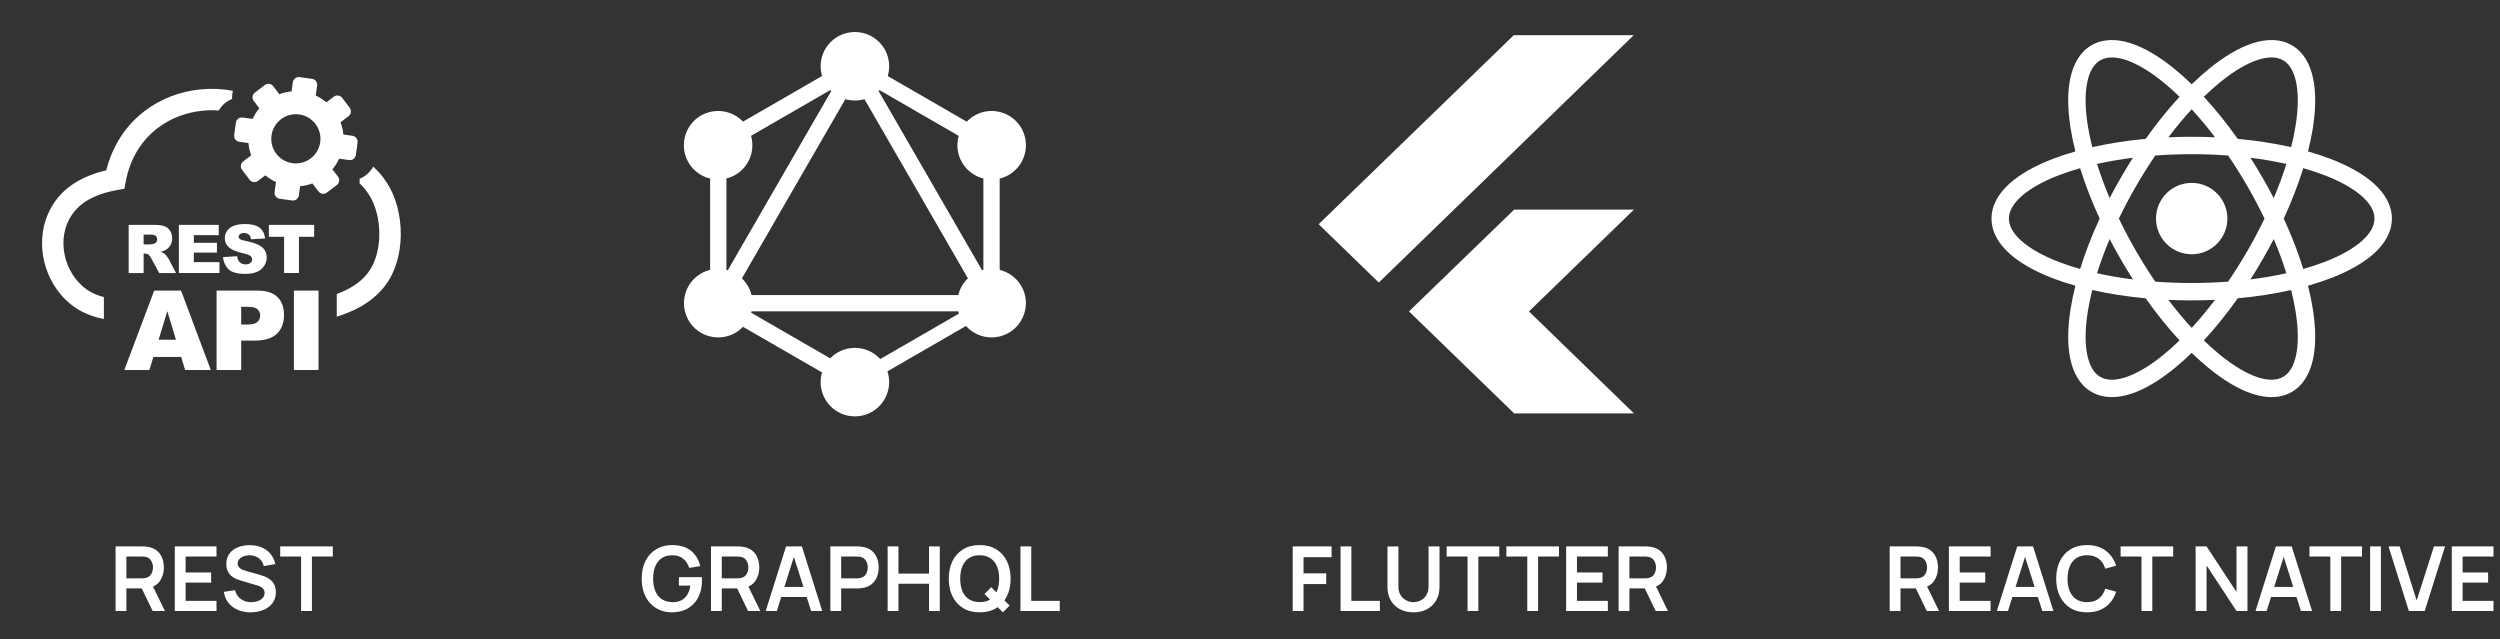
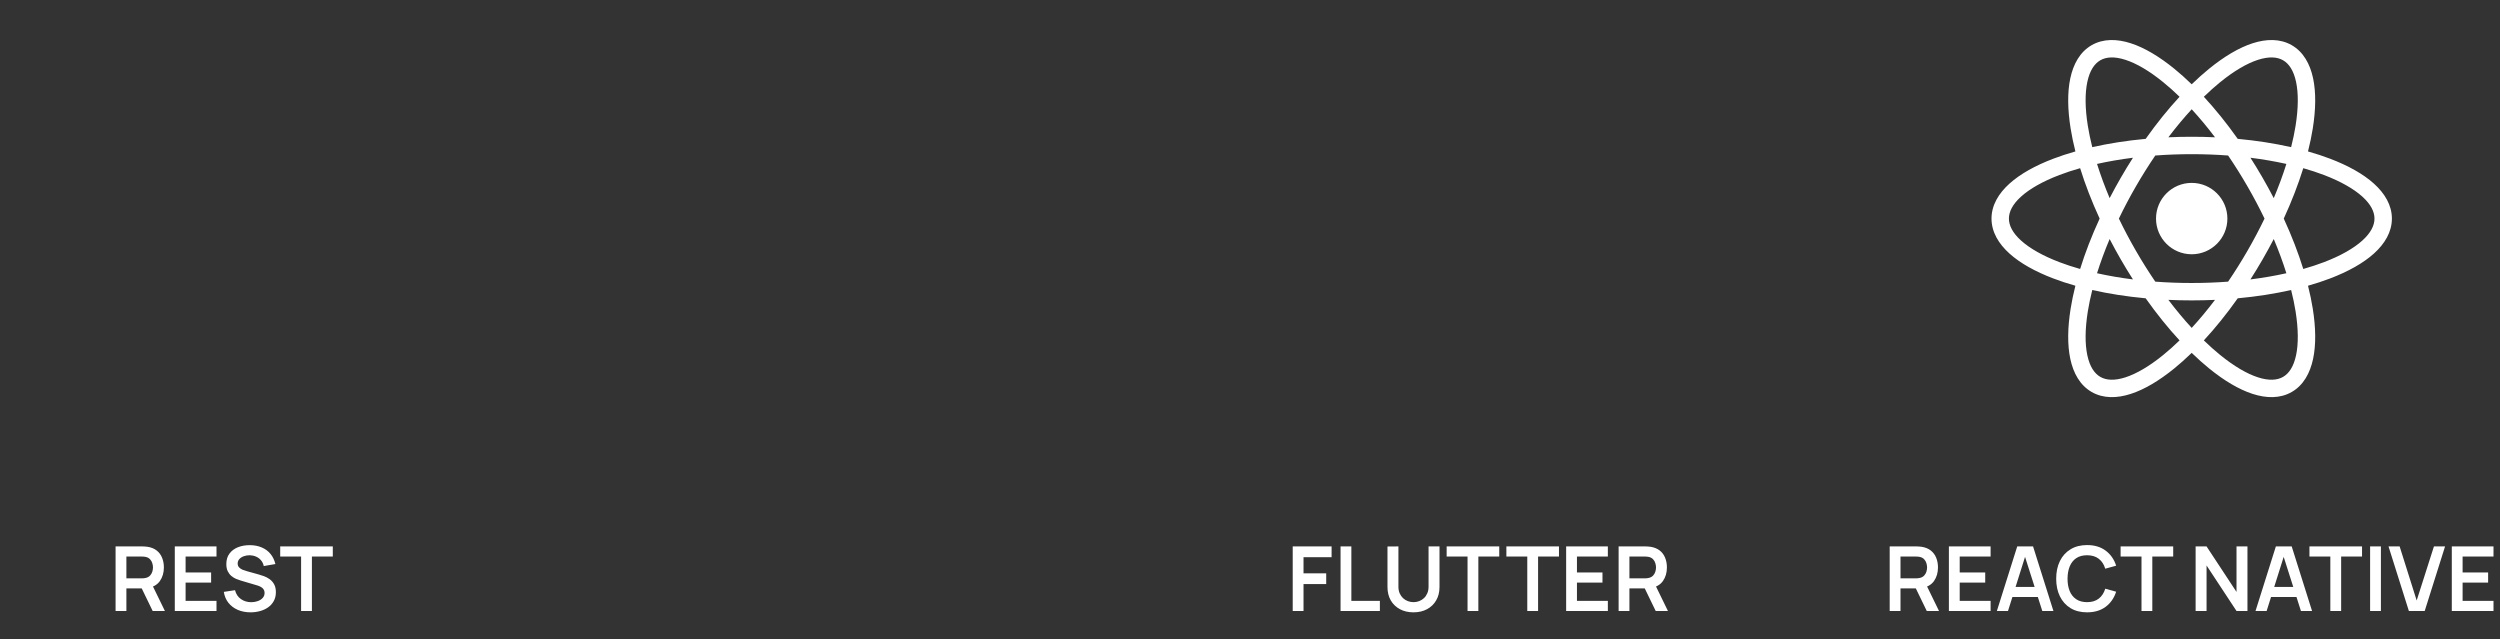
<svg xmlns="http://www.w3.org/2000/svg" width="446" height="114" viewBox="0 0 446 114" fill="none">
  <rect x="0" y="0" width="446" height="114" fill="#333333" stroke="none" />
-   <path fill-rule="evenodd" clip-rule="evenodd" d="M61.04 17.452L62.389 19.229C62.743 19.697 62.655 20.369 62.186 20.724L60.754 21.812C61.014 22.505 61.181 23.244 61.248 24L62.879 24.224C63.462 24.302 63.868 24.843 63.79 25.427L63.488 27.64C63.41 28.224 62.868 28.635 62.285 28.552L60.503 28.307C60.186 29 59.779 29.635 59.3 30.203L60.3 31.516C60.654 31.985 60.561 32.657 60.092 33.011L58.316 34.36C57.847 34.714 57.175 34.62 56.821 34.157L55.732 32.724C55.034 32.985 54.3 33.151 53.539 33.219L53.316 34.849C53.237 35.433 52.696 35.839 52.112 35.761L49.899 35.459C49.315 35.381 48.909 34.839 48.987 34.255L49.232 32.474C48.544 32.156 47.904 31.75 47.336 31.276L46.023 32.271C45.555 32.625 44.883 32.537 44.529 32.068L43.179 30.292C42.825 29.823 42.914 29.151 43.383 28.797L44.815 27.708C44.555 27.01 44.388 26.276 44.32 25.521L42.69 25.297C42.106 25.218 41.695 24.677 41.778 24.093L42.081 21.88C42.164 21.296 42.7 20.89 43.284 20.968L45.065 21.213C45.383 20.526 45.789 19.885 46.263 19.317L45.268 18.005C44.914 17.541 45.002 16.869 45.471 16.515L47.248 15.166C47.716 14.812 48.388 14.9 48.742 15.369L49.831 16.801C50.524 16.541 51.263 16.374 52.019 16.306L52.242 14.676C52.321 14.093 52.862 13.681 53.446 13.759L55.659 14.062C56.243 14.14 56.654 14.681 56.571 15.265L56.326 17.046C57.019 17.364 57.654 17.77 58.227 18.249L59.54 17.255C60.009 16.895 60.681 16.984 61.04 17.452ZM22.954 48.709V40.115H27.382C28.205 40.115 28.83 40.183 29.262 40.329C29.694 40.469 30.049 40.73 30.309 41.11C30.575 41.495 30.71 41.959 30.71 42.506C30.71 42.98 30.606 43.397 30.403 43.74C30.2 44.089 29.918 44.371 29.564 44.584C29.34 44.72 29.028 44.834 28.632 44.923C28.95 45.032 29.179 45.131 29.319 45.24C29.418 45.313 29.559 45.465 29.741 45.694C29.924 45.923 30.049 46.105 30.111 46.23L31.403 48.715H28.403L26.986 46.095C26.804 45.756 26.647 45.532 26.507 45.433C26.314 45.303 26.095 45.235 25.856 45.235H25.621V48.715H22.954V48.709ZM32.319 63.674H27.361L26.647 66.007H22.178L27.507 51.845H32.299L37.606 66.007H33.023L32.319 63.674ZM31.392 60.606L29.845 55.512L28.293 60.606H31.392ZM38.638 51.845H45.919C47.508 51.845 48.696 52.22 49.482 52.975C50.269 53.731 50.664 54.809 50.664 56.2C50.664 57.632 50.232 58.752 49.373 59.559C48.513 60.366 47.195 60.767 45.43 60.767H43.029V66.007H38.638V51.845V51.845ZM43.029 57.898H44.107C44.956 57.898 45.555 57.752 45.898 57.455C46.242 57.163 46.414 56.783 46.414 56.33C46.414 55.887 46.263 55.507 45.966 55.199C45.669 54.892 45.107 54.736 44.284 54.736H43.029V57.898V57.898ZM52.435 51.845H56.826V66.007H52.435V51.845V51.845ZM25.621 43.605H26.741C26.861 43.605 27.095 43.563 27.444 43.485C27.621 43.449 27.767 43.36 27.877 43.214C27.991 43.069 28.043 42.902 28.043 42.714C28.043 42.438 27.955 42.219 27.778 42.074C27.601 41.923 27.272 41.85 26.788 41.85H25.621V43.605ZM31.913 40.115H39.023V41.949H34.58V43.319H38.7V45.069H34.58V46.761H39.153V48.704H31.913V40.115ZM39.783 45.866L42.304 45.709C42.356 46.121 42.471 46.428 42.638 46.642C42.914 46.985 43.304 47.163 43.81 47.163C44.185 47.163 44.482 47.074 44.685 46.897C44.888 46.72 44.992 46.511 44.992 46.277C44.992 46.053 44.893 45.855 44.7 45.678C44.508 45.501 44.055 45.34 43.341 45.178C42.179 44.918 41.351 44.569 40.851 44.136C40.351 43.704 40.101 43.152 40.101 42.48C40.101 42.037 40.231 41.62 40.487 41.23C40.742 40.839 41.127 40.527 41.643 40.303C42.159 40.079 42.862 39.969 43.758 39.969C44.857 39.969 45.69 40.172 46.268 40.584C46.841 40.995 47.185 41.641 47.294 42.537L44.799 42.688C44.732 42.298 44.591 42.011 44.383 41.839C44.169 41.662 43.872 41.574 43.502 41.574C43.195 41.574 42.961 41.641 42.804 41.772C42.648 41.902 42.57 42.063 42.57 42.251C42.57 42.386 42.638 42.506 42.763 42.621C42.888 42.73 43.179 42.839 43.648 42.938C44.81 43.188 45.643 43.444 46.143 43.699C46.643 43.954 47.013 44.272 47.237 44.652C47.466 45.027 47.581 45.454 47.581 45.923C47.581 46.475 47.43 46.98 47.123 47.444C46.82 47.907 46.393 48.261 45.846 48.501C45.299 48.741 44.612 48.861 43.779 48.861C42.32 48.861 41.304 48.579 40.742 48.017C40.179 47.444 39.862 46.73 39.783 45.866ZM47.966 40.115H56.045V42.24H53.336V48.709H50.68V42.24H47.966V40.115V40.115ZM39.028 19.718C38.075 19.645 37.111 19.656 36.158 19.75C33.226 20.031 30.377 21.099 28.022 22.927C25.298 25.036 23.23 28.193 22.433 32.375L22.183 33.683L20.881 33.912C19.605 34.136 18.465 34.443 17.465 34.834C16.496 35.209 15.631 35.672 14.876 36.219C14.272 36.657 13.751 37.146 13.308 37.678C11.938 39.318 11.303 41.376 11.318 43.459C11.334 45.574 12.021 47.709 13.292 49.465C13.766 50.116 14.313 50.715 14.938 51.236C15.574 51.762 16.287 52.199 17.089 52.527C17.543 52.715 18.027 52.871 18.532 52.996V56.898C17.491 56.71 16.532 56.429 15.636 56.059C14.454 55.569 13.407 54.939 12.485 54.168C11.61 53.439 10.844 52.611 10.193 51.71C8.459 49.314 7.521 46.386 7.5 43.47C7.48 40.522 8.396 37.589 10.376 35.214C11.016 34.443 11.771 33.735 12.636 33.11C13.641 32.38 14.792 31.766 16.095 31.261C16.991 30.912 17.949 30.62 18.959 30.386C20.105 25.833 22.548 22.328 25.689 19.895C28.627 17.619 32.163 16.291 35.804 15.942C37.716 15.76 39.653 15.843 41.549 16.197C41.508 16.369 41.471 16.541 41.45 16.718L41.445 16.749C41.409 17.046 41.393 17.343 41.409 17.645C41.008 17.801 40.633 18.015 40.294 18.275L40.278 18.286C39.773 18.666 39.346 19.156 39.028 19.718ZM66.587 29.719C66.879 29.984 67.16 30.261 67.436 30.557C67.993 31.156 68.519 31.834 69.014 32.589C70.681 35.151 71.535 38.574 71.499 41.923C71.462 45.209 70.577 48.48 68.764 50.887C67.582 52.455 66.066 53.736 64.249 54.752C63.004 55.45 61.602 56.028 60.076 56.496V52.46C60.899 52.152 61.665 51.809 62.368 51.418C63.738 50.652 64.858 49.72 65.697 48.6C66.999 46.866 67.639 44.412 67.665 41.897C67.697 39.256 67.051 36.605 65.795 34.677C65.436 34.12 65.04 33.62 64.624 33.172C64.462 33 64.3 32.839 64.134 32.682C64.16 32.422 64.17 32.156 64.155 31.891C64.556 31.735 64.931 31.521 65.269 31.261L65.285 31.25C65.822 30.839 66.269 30.318 66.587 29.719ZM53.378 20.416C55.779 20.744 57.456 22.958 57.128 25.359C56.8 27.76 54.586 29.443 52.185 29.115C49.784 28.786 48.102 26.573 48.435 24.172C48.768 21.77 50.977 20.088 53.378 20.416Z" fill="white" />
  <path d="M20.62 109V97.48H25.38C25.492 97.48 25.636 97.485 25.812 97.496C25.988 97.501 26.151 97.517 26.3 97.544C26.967 97.645 27.516 97.867 27.948 98.208C28.385 98.549 28.708 98.981 28.916 99.504C29.129 100.021 29.236 100.597 29.236 101.232C29.236 102.171 28.999 102.979 28.524 103.656C28.049 104.328 27.321 104.744 26.34 104.904L25.516 104.976H22.548V109H20.62ZM27.236 109L24.964 104.312L26.924 103.88L29.42 109H27.236ZM22.548 103.176H25.3C25.407 103.176 25.527 103.171 25.66 103.16C25.793 103.149 25.916 103.128 26.028 103.096C26.348 103.016 26.599 102.875 26.78 102.672C26.967 102.469 27.097 102.24 27.172 101.984C27.252 101.728 27.292 101.477 27.292 101.232C27.292 100.987 27.252 100.736 27.172 100.48C27.097 100.219 26.967 99.987 26.78 99.784C26.599 99.581 26.348 99.44 26.028 99.36C25.916 99.328 25.793 99.309 25.66 99.304C25.527 99.293 25.407 99.288 25.3 99.288H22.548V103.176ZM31.183 109V97.48H38.623V99.288H33.111V102.128H37.663V103.936H33.111V107.192H38.623V109H31.183ZM44.697 109.24C43.854 109.24 43.094 109.093 42.416 108.8C41.745 108.507 41.19 108.088 40.752 107.544C40.321 106.995 40.046 106.344 39.928 105.592L41.928 105.288C42.099 105.971 42.449 106.499 42.977 106.872C43.51 107.245 44.123 107.432 44.816 107.432C45.227 107.432 45.614 107.368 45.977 107.24C46.339 107.112 46.633 106.925 46.856 106.68C47.086 106.435 47.2 106.133 47.2 105.776C47.2 105.616 47.174 105.469 47.12 105.336C47.067 105.197 46.987 105.075 46.88 104.968C46.779 104.861 46.646 104.765 46.48 104.68C46.321 104.589 46.134 104.512 45.92 104.448L42.944 103.568C42.688 103.493 42.411 103.395 42.112 103.272C41.819 103.144 41.539 102.971 41.273 102.752C41.011 102.528 40.795 102.245 40.624 101.904C40.459 101.557 40.377 101.131 40.377 100.624C40.377 99.883 40.563 99.261 40.937 98.76C41.315 98.253 41.822 97.875 42.456 97.624C43.096 97.373 43.806 97.251 44.584 97.256C45.374 97.261 46.078 97.397 46.697 97.664C47.315 97.925 47.833 98.307 48.248 98.808C48.664 99.309 48.958 99.915 49.129 100.624L47.056 100.984C46.971 100.579 46.806 100.235 46.56 99.952C46.321 99.664 46.025 99.445 45.672 99.296C45.326 99.147 44.955 99.067 44.56 99.056C44.176 99.051 43.819 99.109 43.489 99.232C43.163 99.349 42.899 99.52 42.697 99.744C42.499 99.968 42.401 100.229 42.401 100.528C42.401 100.811 42.486 101.043 42.657 101.224C42.827 101.4 43.038 101.541 43.288 101.648C43.544 101.749 43.803 101.835 44.065 101.904L46.129 102.48C46.411 102.555 46.728 102.656 47.081 102.784C47.432 102.912 47.771 103.091 48.096 103.32C48.422 103.549 48.688 103.851 48.897 104.224C49.11 104.597 49.217 105.072 49.217 105.648C49.217 106.245 49.091 106.771 48.84 107.224C48.595 107.672 48.262 108.045 47.84 108.344C47.419 108.643 46.937 108.867 46.392 109.016C45.854 109.165 45.288 109.24 44.697 109.24ZM53.716 109V99.288H49.988V97.48H59.372V99.288H55.644V109H53.716Z" fill="white" />
-   <path fill-rule="evenodd" clip-rule="evenodd" d="M150.812 17.694C151.352 17.85 151.923 17.933 152.514 17.933C153.107 17.933 153.68 17.849 154.221 17.692L172.676 49.656C172.263 50.05 171.899 50.509 171.6 51.028C171.303 51.545 171.09 52.087 170.956 52.639H134.072C133.938 52.088 133.725 51.545 133.428 51.028C133.128 50.512 132.764 50.056 132.354 49.664L150.812 17.694ZM148.118 16.071C148.175 16.13 148.233 16.188 148.292 16.244L129.834 48.215C129.754 48.192 129.674 48.17 129.593 48.15V31.84C131.148 31.454 132.55 30.462 133.41 28.965C134.269 27.471 134.428 25.765 133.988 24.229L148.118 16.071ZM158.373 13.569C158.537 13.016 158.625 12.429 158.625 11.822C158.625 8.443 155.893 5.711 152.514 5.711C149.134 5.711 146.403 8.443 146.403 11.822C146.403 12.426 146.49 13.01 146.653 13.56L132.549 21.703C132.153 21.285 131.692 20.916 131.169 20.613C128.244 18.931 124.497 19.93 122.816 22.854C121.135 25.778 122.133 29.525 125.057 31.206C125.58 31.507 126.128 31.721 126.686 31.855V48.142C126.134 48.276 125.592 48.49 125.075 48.787C122.151 50.486 121.153 54.215 122.834 57.14C124.515 60.064 128.245 61.062 131.186 59.381C131.704 59.08 132.161 58.716 132.554 58.304L146.65 66.442C146.489 66.99 146.403 67.57 146.403 68.171C146.403 71.551 149.134 74.282 152.514 74.282C155.893 74.282 158.625 71.533 158.625 68.171C158.625 67.498 158.517 66.85 158.316 66.245L172.33 58.154C172.753 58.63 173.259 59.046 173.842 59.381C176.766 61.062 180.513 60.064 182.194 57.14C183.893 54.215 182.895 50.486 179.953 48.787C179.436 48.49 178.894 48.277 178.342 48.143V31.855C178.9 31.721 179.448 31.506 179.97 31.206C182.895 29.508 183.893 25.778 182.212 22.854C180.513 19.93 176.784 18.931 173.859 20.613C173.333 20.918 172.87 21.289 172.473 21.71L158.373 13.569ZM156.739 16.24C156.795 16.187 156.85 16.133 156.904 16.077L171.037 24.237C170.6 25.772 170.76 27.473 171.618 28.965C172.478 30.462 173.88 31.454 175.435 31.84V48.149C175.356 48.168 175.277 48.189 175.199 48.212L156.739 16.24ZM171.075 55.947L157.033 64.054C155.916 62.828 154.306 62.06 152.514 62.06C150.783 62.06 149.222 62.776 148.111 63.929L134.001 55.783C134.024 55.704 134.045 55.625 134.064 55.546H170.962C170.995 55.681 171.033 55.815 171.075 55.947Z" fill="white" />
-   <path d="M119.872 109.24C119.125 109.24 118.424 109.109 117.768 108.848C117.117 108.581 116.544 108.192 116.048 107.68C115.557 107.168 115.173 106.541 114.896 105.8C114.619 105.053 114.48 104.2 114.48 103.24C114.48 101.981 114.715 100.907 115.184 100.016C115.653 99.12 116.296 98.435 117.112 97.96C117.928 97.48 118.848 97.24 119.872 97.24C121.291 97.24 122.413 97.571 123.24 98.232C124.072 98.888 124.635 99.811 124.928 101L122.96 101.312C122.741 100.629 122.384 100.085 121.888 99.68C121.392 99.269 120.76 99.064 119.992 99.064C119.219 99.053 118.576 99.221 118.064 99.568C117.552 99.915 117.165 100.403 116.904 101.032C116.648 101.661 116.52 102.397 116.52 103.24C116.52 104.083 116.648 104.816 116.904 105.44C117.16 106.059 117.544 106.541 118.056 106.888C118.573 107.235 119.219 107.413 119.992 107.424C120.573 107.429 121.083 107.325 121.52 107.112C121.957 106.893 122.315 106.565 122.592 106.128C122.869 105.685 123.056 105.133 123.152 104.472H121.12V102.96H125.2C125.211 103.045 125.219 103.171 125.224 103.336C125.229 103.501 125.232 103.6 125.232 103.632C125.232 104.72 125.016 105.688 124.584 106.536C124.157 107.379 123.544 108.04 122.744 108.52C121.944 109 120.987 109.24 119.872 109.24ZM126.839 109V97.48H131.599C131.711 97.48 131.855 97.485 132.031 97.496C132.207 97.501 132.369 97.517 132.519 97.544C133.185 97.645 133.735 97.867 134.167 98.208C134.604 98.549 134.927 98.981 135.135 99.504C135.348 100.021 135.455 100.597 135.455 101.232C135.455 102.171 135.217 102.979 134.743 103.656C134.268 104.328 133.54 104.744 132.559 104.904L131.735 104.976H128.767V109H126.839ZM133.455 109L131.183 104.312L133.143 103.88L135.639 109H133.455ZM128.767 103.176H131.519C131.625 103.176 131.745 103.171 131.879 103.16C132.012 103.149 132.135 103.128 132.247 103.096C132.567 103.016 132.817 102.875 132.999 102.672C133.185 102.469 133.316 102.24 133.391 101.984C133.471 101.728 133.511 101.477 133.511 101.232C133.511 100.987 133.471 100.736 133.391 100.48C133.316 100.219 133.185 99.987 132.999 99.784C132.817 99.581 132.567 99.44 132.247 99.36C132.135 99.328 132.012 99.309 131.879 99.304C131.745 99.293 131.625 99.288 131.519 99.288H128.767V103.176ZM136.601 109L140.233 97.48H143.057L146.689 109H144.705L141.409 98.664H141.841L138.585 109H136.601ZM138.625 106.504V104.704H144.673V106.504H138.625ZM148.136 109V97.48H152.896C153.008 97.48 153.152 97.485 153.328 97.496C153.504 97.501 153.666 97.517 153.816 97.544C154.482 97.645 155.032 97.867 155.464 98.208C155.901 98.549 156.224 98.981 156.432 99.504C156.645 100.021 156.752 100.597 156.752 101.232C156.752 101.861 156.645 102.437 156.432 102.96C156.218 103.477 155.893 103.907 155.456 104.248C155.024 104.589 154.477 104.811 153.816 104.912C153.666 104.933 153.501 104.949 153.32 104.96C153.144 104.971 153.002 104.976 152.896 104.976H150.064V109H148.136ZM150.064 103.176H152.816C152.922 103.176 153.042 103.171 153.176 103.16C153.309 103.149 153.432 103.128 153.544 103.096C153.864 103.016 154.114 102.875 154.296 102.672C154.482 102.469 154.613 102.24 154.688 101.984C154.768 101.728 154.808 101.477 154.808 101.232C154.808 100.987 154.768 100.736 154.688 100.48C154.613 100.219 154.482 99.987 154.296 99.784C154.114 99.581 153.864 99.44 153.544 99.36C153.432 99.328 153.309 99.309 153.176 99.304C153.042 99.293 152.922 99.288 152.816 99.288H150.064V103.176ZM158.354 109V97.48H160.282V102.328H165.738V97.48H167.658V109H165.738V104.136H160.282V109H158.354ZM178.917 109.24L175.629 105.968L176.837 104.76L180.109 108.032L178.917 109.24ZM174.773 109.24C173.621 109.24 172.635 108.989 171.813 108.488C170.992 107.981 170.36 107.277 169.917 106.376C169.48 105.475 169.261 104.429 169.261 103.24C169.261 102.051 169.48 101.005 169.917 100.104C170.36 99.203 170.992 98.501 171.813 98C172.635 97.493 173.621 97.24 174.773 97.24C175.925 97.24 176.912 97.493 177.733 98C178.56 98.501 179.192 99.203 179.629 100.104C180.072 101.005 180.293 102.051 180.293 103.24C180.293 104.429 180.072 105.475 179.629 106.376C179.192 107.277 178.56 107.981 177.733 108.488C176.912 108.989 175.925 109.24 174.773 109.24ZM174.773 107.424C175.547 107.429 176.189 107.259 176.701 106.912C177.219 106.565 177.605 106.077 177.861 105.448C178.123 104.819 178.253 104.083 178.253 103.24C178.253 102.397 178.123 101.667 177.861 101.048C177.605 100.424 177.219 99.939 176.701 99.592C176.189 99.245 175.547 99.067 174.773 99.056C174 99.051 173.357 99.221 172.845 99.568C172.333 99.915 171.947 100.403 171.685 101.032C171.429 101.661 171.301 102.397 171.301 103.24C171.301 104.083 171.429 104.816 171.685 105.44C171.941 106.059 172.325 106.541 172.837 106.888C173.355 107.235 174 107.413 174.773 107.424ZM182.046 109V97.48H183.974V107.192H189.062V109H182.046Z" fill="white" />
-   <path d="M270.084 6.25L235.25 40.001L245.978 50.408L291.454 6.284H270.122L270.084 6.25ZM270.125 37.391L251.362 55.552L270.122 73.75H291.5L272.769 55.558L291.5 37.389H270.128L270.125 37.391Z" fill="white" />
  <path d="M230.62 109V97.48H237.556V99.408H232.548V102.28H236.596V104.2H232.548V109H230.62ZM239.155 109V97.48H241.083V107.192H246.171V109H239.155ZM252.166 109.24C251.249 109.24 250.441 109.053 249.742 108.68C249.049 108.307 248.505 107.781 248.11 107.104C247.721 106.427 247.526 105.632 247.526 104.72V97.496L249.478 97.48V104.672C249.478 105.104 249.55 105.491 249.694 105.832C249.844 106.173 250.044 106.464 250.294 106.704C250.545 106.939 250.833 107.117 251.158 107.24C251.484 107.363 251.82 107.424 252.166 107.424C252.524 107.424 252.862 107.363 253.182 107.24C253.508 107.112 253.796 106.931 254.046 106.696C254.297 106.456 254.494 106.165 254.638 105.824C254.782 105.483 254.854 105.099 254.854 104.672V97.48H256.806V104.72C256.806 105.632 256.609 106.427 256.214 107.104C255.825 107.781 255.281 108.307 254.582 108.68C253.889 109.053 253.084 109.24 252.166 109.24ZM261.81 109V99.288H258.082V97.48H267.466V99.288H263.738V109H261.81ZM272.466 109V99.288H268.738V97.48H278.122V99.288H274.394V109H272.466ZM279.401 109V97.48H286.841V99.288H281.329V102.128H285.881V103.936H281.329V107.192H286.841V109H279.401ZM288.761 109V97.48H293.521C293.633 97.48 293.777 97.485 293.953 97.496C294.129 97.501 294.291 97.517 294.441 97.544C295.107 97.645 295.657 97.867 296.089 98.208C296.526 98.549 296.849 98.981 297.057 99.504C297.27 100.021 297.377 100.597 297.377 101.232C297.377 102.171 297.139 102.979 296.665 103.656C296.19 104.328 295.462 104.744 294.481 104.904L293.657 104.976H290.689V109H288.761ZM295.377 109L293.105 104.312L295.065 103.88L297.561 109H295.377ZM290.689 103.176H293.441C293.547 103.176 293.667 103.171 293.801 103.16C293.934 103.149 294.057 103.128 294.169 103.096C294.489 103.016 294.739 102.875 294.921 102.672C295.107 102.469 295.238 102.24 295.313 101.984C295.393 101.728 295.433 101.477 295.433 101.232C295.433 100.987 295.393 100.736 295.313 100.48C295.238 100.219 295.107 99.987 294.921 99.784C294.739 99.581 294.489 99.44 294.169 99.36C294.057 99.328 293.934 99.309 293.801 99.304C293.667 99.293 293.547 99.288 293.441 99.288H290.689V103.176Z" fill="white" />
  <path fill-rule="evenodd" clip-rule="evenodd" d="M407.303 10.755C408.35 11.359 409.183 12.574 409.616 14.598C410.049 16.622 410.037 19.284 409.531 22.441C409.337 23.654 409.072 24.928 408.737 26.252C405.799 25.587 402.596 25.084 399.211 24.771C397.247 21.996 395.211 19.474 393.166 17.262C394.145 16.31 395.116 15.444 396.069 14.669C398.55 12.652 400.849 11.311 402.819 10.674C404.788 10.037 406.257 10.15 407.303 10.755ZM388.832 17.262C387.853 16.31 386.883 15.444 385.929 14.669C383.448 12.652 381.149 11.311 379.18 10.674C377.21 10.037 375.741 10.151 374.695 10.755C373.648 11.359 372.815 12.574 372.382 14.598C371.949 16.623 371.961 19.284 372.467 22.441C372.661 23.654 372.927 24.928 373.261 26.252C376.199 25.587 379.402 25.084 382.787 24.771C384.751 21.996 386.787 19.474 388.832 17.262ZM390.999 15.037C389.955 14.022 388.915 13.094 387.888 12.259C385.234 10.102 382.598 8.516 380.136 7.719C377.674 6.923 375.215 6.869 373.142 8.065C371.069 9.262 369.887 11.419 369.345 13.949C368.804 16.479 368.86 19.556 369.401 22.933C369.61 24.24 369.894 25.605 370.251 27.016C368.851 27.413 367.527 27.849 366.29 28.321C363.095 29.541 360.403 31.031 358.482 32.765C356.561 34.499 355.285 36.601 355.285 38.995C355.285 41.388 356.561 43.491 358.482 45.225C360.403 46.959 363.095 48.449 366.29 49.669C367.527 50.141 368.851 50.577 370.251 50.974C369.894 52.385 369.61 53.75 369.401 55.057C368.86 58.434 368.804 61.51 369.345 64.041C369.887 66.571 371.069 68.728 373.142 69.924C375.215 71.121 377.674 71.067 380.136 70.27C382.598 69.474 385.234 67.888 387.888 65.731C388.915 64.896 389.955 63.967 390.999 62.952C392.043 63.967 393.083 64.896 394.11 65.731C396.764 67.888 399.401 69.474 401.863 70.271C404.325 71.067 406.784 71.121 408.856 69.924C410.929 68.728 412.112 66.571 412.653 64.041C413.194 61.511 413.139 58.434 412.598 55.057C412.388 53.75 412.104 52.385 411.747 50.974C413.148 50.577 414.472 50.141 415.709 49.669C418.904 48.449 421.596 46.959 423.517 45.225C425.437 43.491 426.714 41.388 426.714 38.995C426.714 36.601 425.437 34.499 423.517 32.765C421.596 31.031 418.904 29.541 415.709 28.321C414.472 27.849 413.148 27.413 411.747 27.016C412.104 25.605 412.388 24.24 412.598 22.932C413.139 19.556 413.194 16.479 412.653 13.949C412.112 11.418 410.929 9.262 408.856 8.065C406.784 6.869 404.325 6.923 401.863 7.719C399.401 8.515 396.764 10.102 394.11 12.259C393.083 13.094 392.043 14.022 390.999 15.037ZM407.888 29.244C405.882 28.796 403.736 28.424 401.478 28.141C402.215 29.293 402.937 30.479 403.64 31.697C404.343 32.914 405.009 34.133 405.638 35.346C406.522 33.25 407.273 31.205 407.888 29.244ZM407.423 38.995C408.845 35.907 410.01 32.882 410.904 30.005C412.217 30.377 413.454 30.784 414.601 31.222C417.589 32.363 419.899 33.683 421.436 35.07C422.973 36.458 423.608 37.786 423.608 38.995C423.608 40.203 422.973 41.532 421.436 42.919C419.899 44.306 417.589 45.627 414.601 46.767C413.454 47.206 412.218 47.613 410.904 47.985C410.01 45.108 408.845 42.083 407.423 38.995ZM403.991 38.995C403.078 37.1 402.063 35.178 400.95 33.249C399.837 31.322 398.68 29.482 397.495 27.744C395.397 27.587 393.226 27.504 390.999 27.504C388.773 27.504 386.601 27.587 384.503 27.744C383.318 29.482 382.161 31.321 381.048 33.249C379.935 35.177 378.92 37.1 378.008 38.995C378.92 40.89 379.935 42.812 381.048 44.74C382.161 46.668 383.319 48.508 384.503 50.246C386.601 50.403 388.773 50.486 390.999 50.486C393.226 50.486 395.397 50.403 397.495 50.246C398.68 48.508 399.837 46.668 400.95 44.74C402.063 42.812 403.078 40.89 403.991 38.995ZM401.478 49.849C402.215 48.697 402.937 47.511 403.64 46.293C404.343 45.075 405.009 43.857 405.638 42.643C406.522 44.74 407.273 46.784 407.888 48.745C405.882 49.194 403.736 49.565 401.478 49.849ZM395.159 53.497C393.794 53.559 392.406 53.591 390.999 53.591C389.593 53.591 388.205 53.559 386.839 53.497C388.213 55.31 389.608 56.983 390.999 58.496C392.39 56.983 393.785 55.31 395.159 53.497ZM393.166 60.727C395.211 58.516 397.247 55.994 399.211 53.218C402.596 52.906 405.799 52.403 408.737 51.738C409.072 53.061 409.337 54.335 409.531 55.548C410.037 58.706 410.049 61.367 409.616 63.391C409.183 65.416 408.35 66.631 407.303 67.235C406.257 67.839 404.788 67.953 402.819 67.316C400.849 66.679 398.55 65.338 396.069 63.321C395.116 62.546 394.145 61.679 393.166 60.727ZM388.832 60.727C386.787 58.516 384.751 55.994 382.787 53.218C379.402 52.906 376.199 52.403 373.261 51.737C372.927 53.061 372.661 54.335 372.467 55.548C371.961 58.706 371.949 61.367 372.382 63.391C372.815 65.416 373.648 66.63 374.695 67.235C375.741 67.839 377.21 67.953 379.18 67.316C381.149 66.678 383.448 65.338 385.929 63.321C386.883 62.546 387.853 61.679 388.832 60.727ZM374.111 48.745C376.116 49.193 378.262 49.565 380.52 49.848C379.783 48.697 379.061 47.511 378.358 46.293C377.655 45.075 376.989 43.857 376.36 42.643C375.477 44.74 374.725 46.784 374.111 48.745ZM376.36 35.346C376.989 34.133 377.655 32.914 378.358 31.697C379.061 30.479 379.783 29.293 380.52 28.141C378.262 28.424 376.116 28.796 374.111 29.244C374.726 31.206 375.477 33.25 376.36 35.346ZM374.575 38.995C373.153 42.083 371.988 45.108 371.095 47.985C369.781 47.613 368.545 47.206 367.398 46.767C364.41 45.627 362.1 44.306 360.563 42.919C359.026 41.532 358.391 40.203 358.391 38.995C358.391 37.786 359.026 36.458 360.563 35.07C362.1 33.683 364.41 32.363 367.398 31.222C368.545 30.784 369.781 30.377 371.095 30.005C371.988 32.882 373.153 35.907 374.575 38.995ZM386.839 24.493C388.205 24.43 389.593 24.399 390.999 24.399C392.406 24.399 393.794 24.43 395.159 24.493C393.785 22.679 392.39 21.007 390.999 19.494C389.608 21.007 388.213 22.679 386.839 24.493ZM397.366 38.995C397.366 42.511 394.515 45.361 390.999 45.361C387.483 45.361 384.633 42.511 384.633 38.995C384.633 35.478 387.483 32.628 390.999 32.628C394.515 32.628 397.366 35.478 397.366 38.995Z" fill="white" />
  <path d="M337.12 109V97.48H341.88C341.992 97.48 342.136 97.485 342.312 97.496C342.488 97.501 342.651 97.517 342.8 97.544C343.467 97.645 344.016 97.867 344.448 98.208C344.885 98.549 345.208 98.981 345.416 99.504C345.629 100.021 345.736 100.597 345.736 101.232C345.736 102.171 345.499 102.979 345.024 103.656C344.549 104.328 343.821 104.744 342.84 104.904L342.016 104.976H339.048V109H337.12ZM343.736 109L341.464 104.312L343.424 103.88L345.92 109H343.736ZM339.048 103.176H341.8C341.907 103.176 342.027 103.171 342.16 103.16C342.293 103.149 342.416 103.128 342.528 103.096C342.848 103.016 343.099 102.875 343.28 102.672C343.467 102.469 343.597 102.24 343.672 101.984C343.752 101.728 343.792 101.477 343.792 101.232C343.792 100.987 343.752 100.736 343.672 100.48C343.597 100.219 343.467 99.987 343.28 99.784C343.099 99.581 342.848 99.44 342.528 99.36C342.416 99.328 342.293 99.309 342.16 99.304C342.027 99.293 341.907 99.288 341.8 99.288H339.048V103.176ZM347.683 109V97.48H355.123V99.288H349.611V102.128H354.163V103.936H349.611V107.192H355.123V109H347.683ZM356.242 109L359.874 97.48H362.698L366.33 109H364.346L361.05 98.664H361.482L358.226 109H356.242ZM358.266 106.504V104.704H364.314V106.504H358.266ZM372.336 109.24C371.184 109.24 370.197 108.989 369.376 108.488C368.554 107.981 367.922 107.277 367.48 106.376C367.042 105.475 366.824 104.429 366.824 103.24C366.824 102.051 367.042 101.005 367.48 100.104C367.922 99.203 368.554 98.501 369.376 98C370.197 97.493 371.184 97.24 372.336 97.24C373.664 97.24 374.77 97.573 375.656 98.24C376.541 98.901 377.162 99.795 377.52 100.92L375.576 101.456C375.352 100.704 374.97 100.117 374.432 99.696C373.893 99.269 373.194 99.056 372.336 99.056C371.562 99.056 370.917 99.229 370.4 99.576C369.888 99.923 369.501 100.411 369.24 101.04C368.984 101.664 368.853 102.397 368.848 103.24C368.848 104.083 368.976 104.819 369.232 105.448C369.493 106.072 369.882 106.557 370.4 106.904C370.917 107.251 371.562 107.424 372.336 107.424C373.194 107.424 373.893 107.211 374.432 106.784C374.97 106.357 375.352 105.771 375.576 105.024L377.52 105.56C377.162 106.685 376.541 107.581 375.656 108.248C374.77 108.909 373.664 109.24 372.336 109.24ZM382.044 109V99.288H378.316V97.48H387.7V99.288H383.972V109H382.044ZM391.698 109V97.48H393.65L398.994 105.6V97.48H400.946V109H398.994L393.65 100.88V109H391.698ZM402.383 109L406.015 97.48H408.839L412.471 109H410.487L407.191 98.664H407.623L404.367 109H402.383ZM404.407 106.504V104.704H410.455V106.504H404.407ZM415.732 109V99.288H412.004V97.48H421.388V99.288H417.66V109H415.732ZM422.827 109V97.48H424.755V109H422.827ZM429.743 109L426.111 97.48H428.095L431.135 107.128L434.215 97.48H436.199L432.567 109H429.743ZM437.401 109V97.48H444.841V99.288H439.329V102.128H443.881V103.936H439.329V107.192H444.841V109H437.401Z" fill="white" />
</svg>